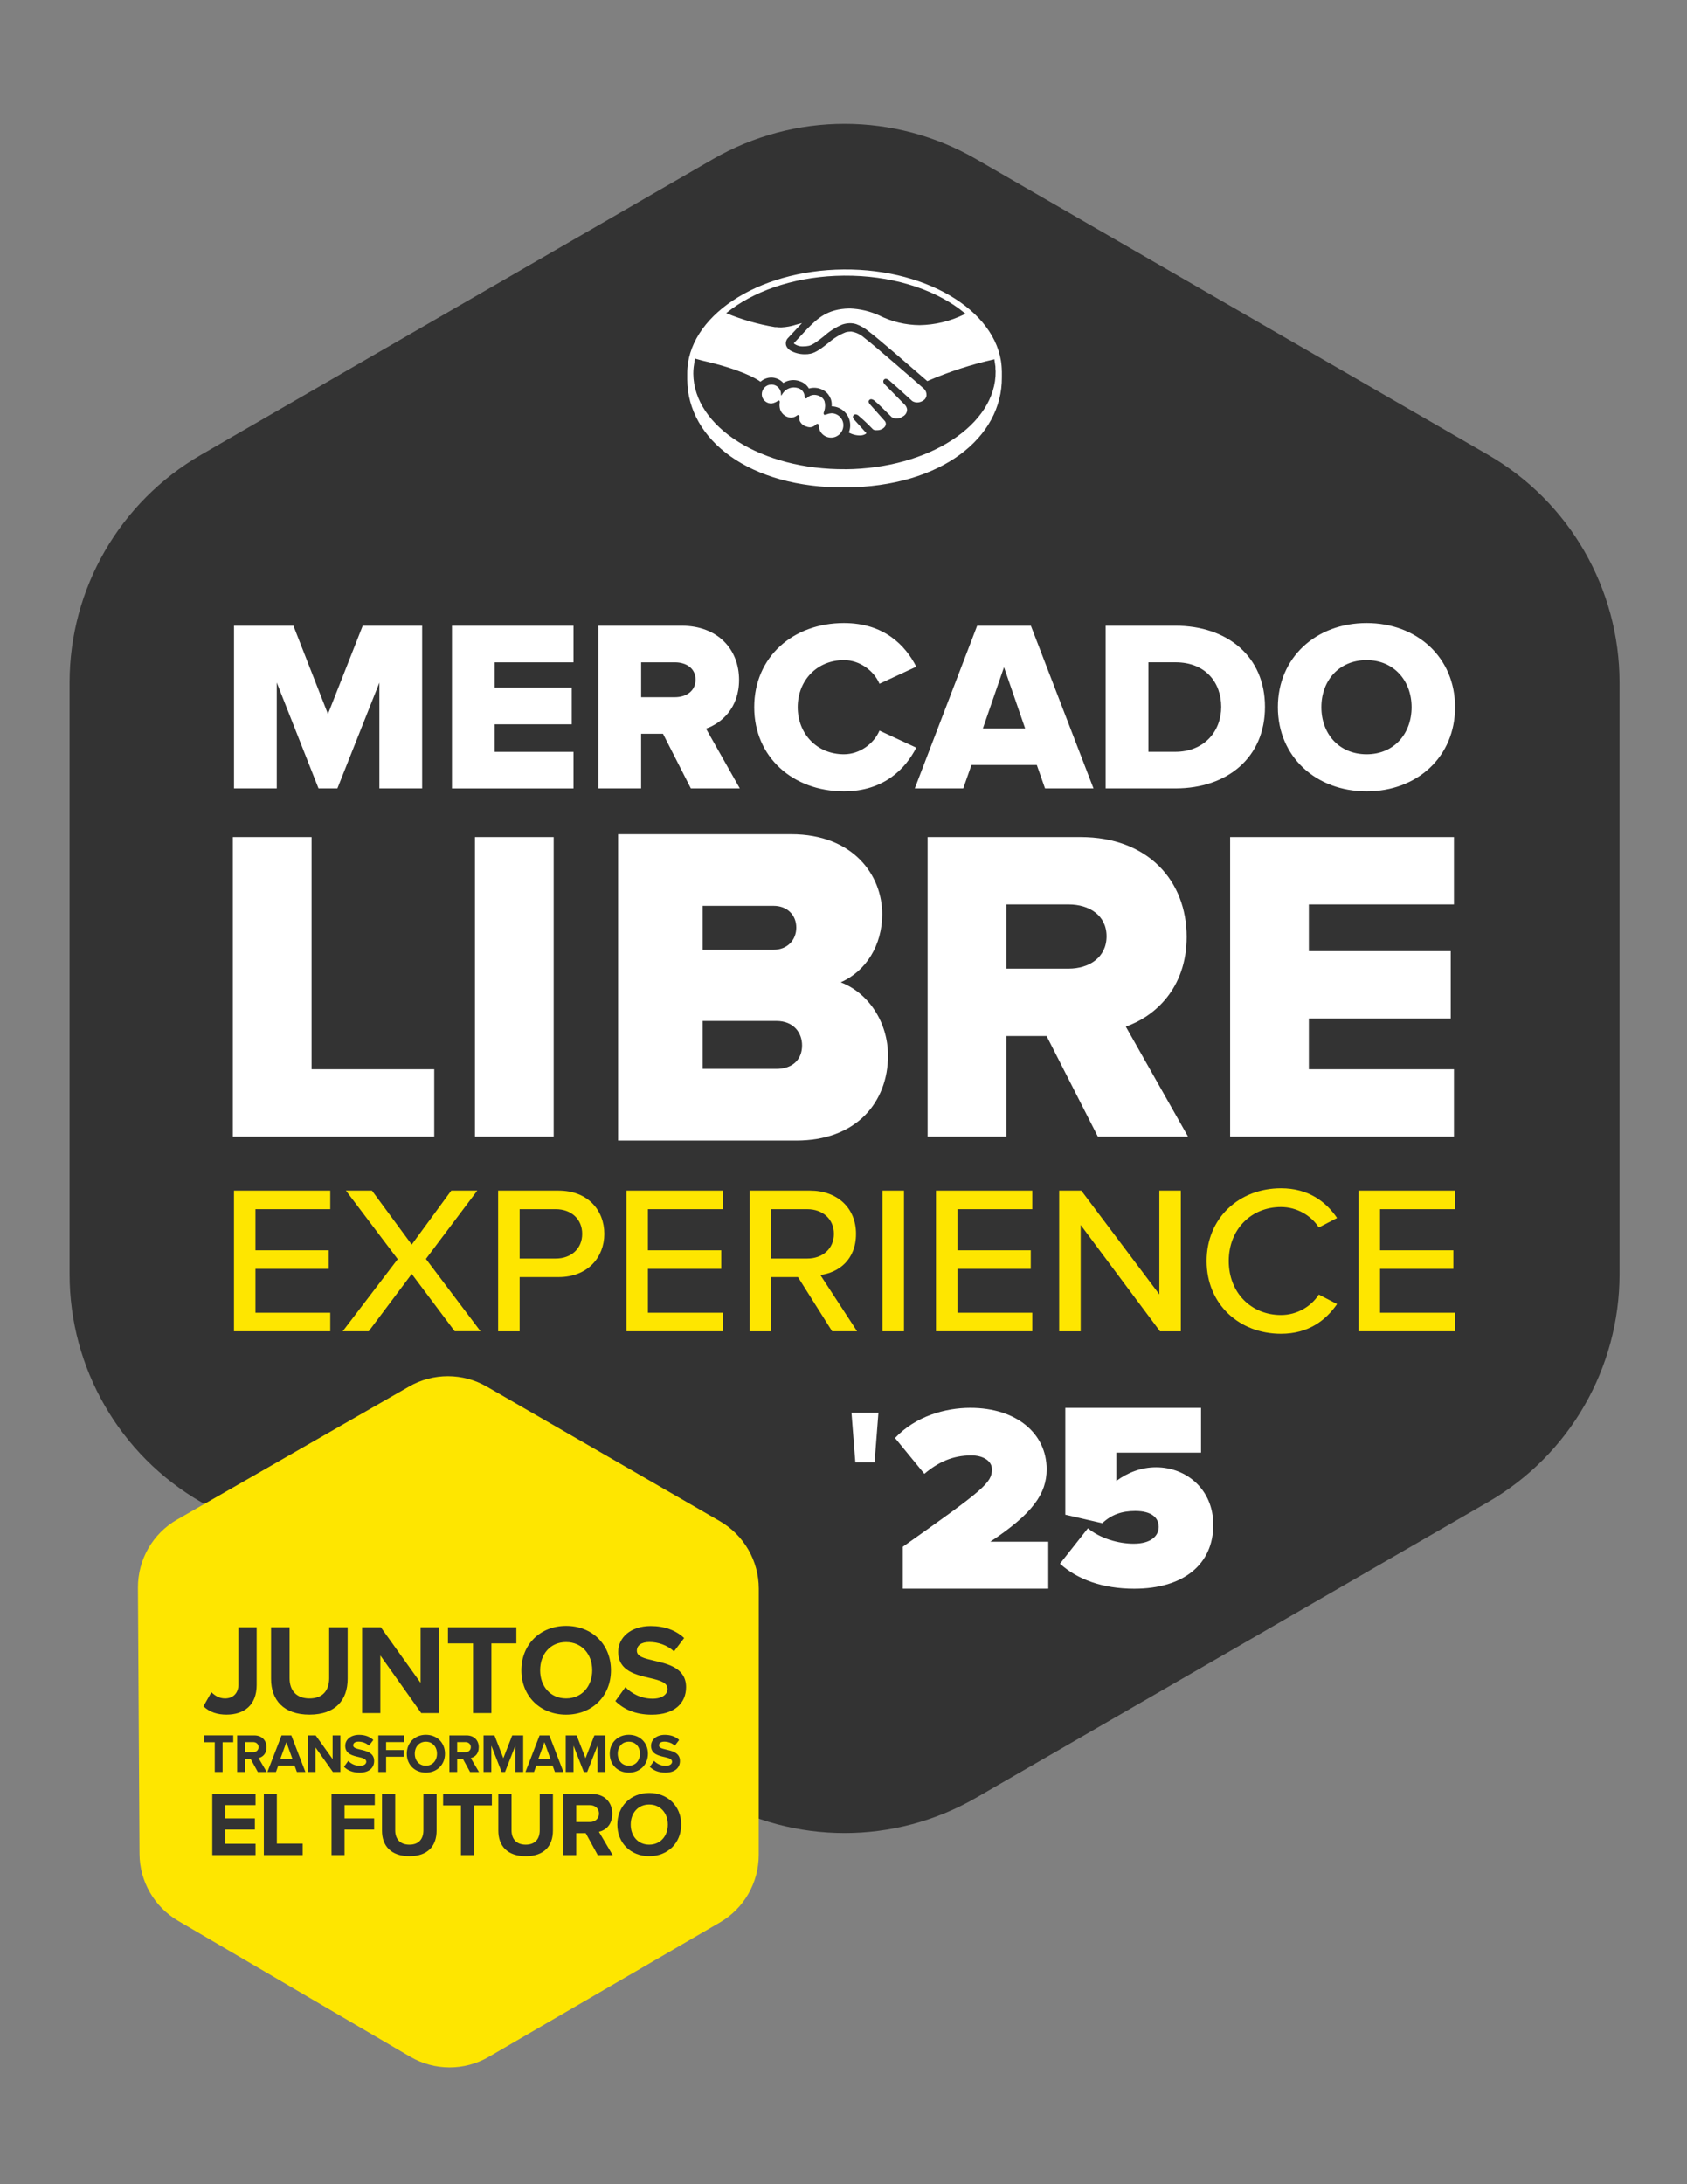
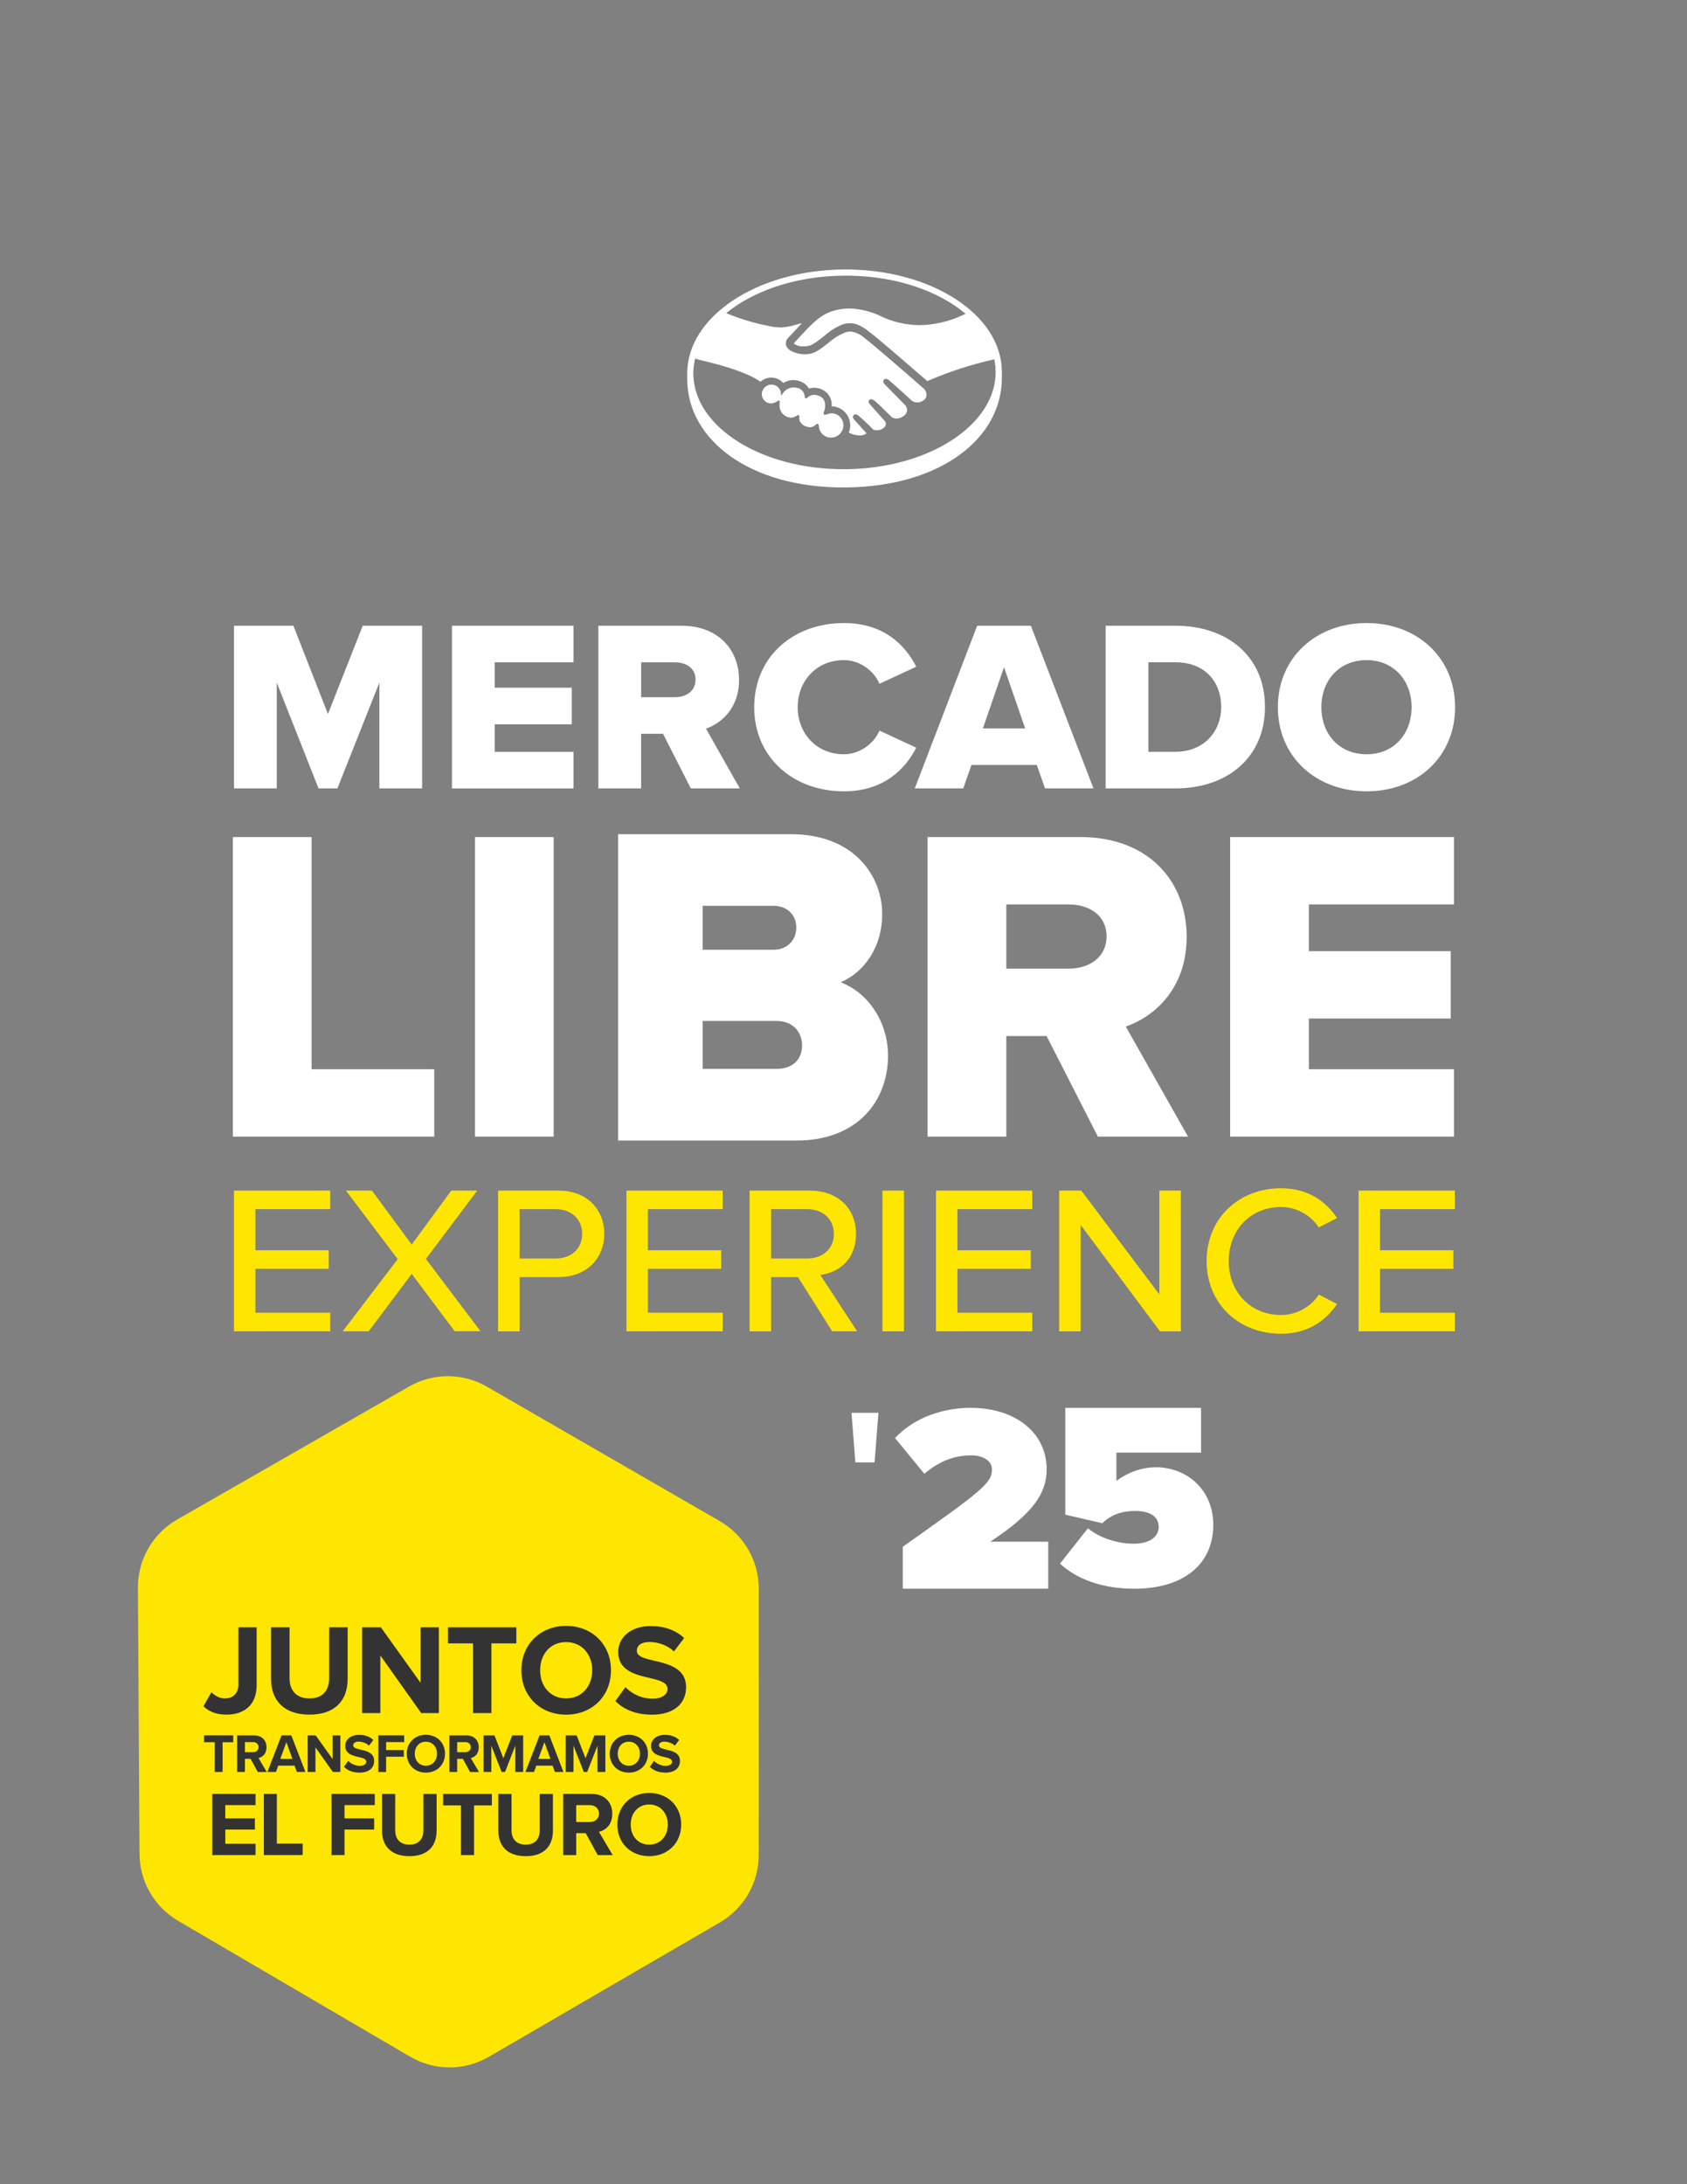
<svg xmlns="http://www.w3.org/2000/svg" id="Layer_1" viewBox="0 0 612 792">
  <rect x="0" y="0" width="612" height="792" fill="#808080" stroke="none" />
  <defs>
    <style>
      .cls-1 {
        fill: #333;
      }

      .cls-2 {
        fill: #fff;
      }

      .cls-3 {
        fill: none;
      }

      .cls-4 {
        fill: #fee600;
      }
    </style>
  </defs>
  <g>
    <g>
-       <path class="cls-1" d="M587.53,462.03v-214.5c0-34.08-18.18-65.57-47.69-82.61l-185.76-107.25c-29.51-17.04-65.87-17.04-95.39,0l-185.76,107.25c-29.51,17.04-47.69,48.53-47.69,82.61v214.5c0,34.08,18.18,65.57,47.69,82.61l185.76,107.25c29.51,17.04,65.87,17.04,95.39,0l185.76-107.25c29.51-17.04,47.69-48.53,47.69-82.61Z" />
      <g>
        <g>
          <path class="cls-2" d="M137.64,247.5l-15.24,38.38h-6.85l-15.15-38.38v38.38h-15.51v-58.99h21.55l12.53,32.02,12.62-32.02h21.55v58.99h-15.51v-38.38ZM163.96,226.89h44.09v13.27h-28.58v9.2h27.95v13.27h-27.95v9.99h28.58v13.27h-44.09v-58.99ZM240.52,266.07h-7.94v19.81h-15.51v-58.99h30.12c13.35,0,20.92,8.67,20.92,19.63,0,10.26-6.4,15.74-11.99,17.69l12.26,21.67h-17.76l-10.1-19.81ZM244.85,240.16h-12.26v12.65h12.26c4.06,0,7.48-2.21,7.48-6.37s-3.43-6.28-7.48-6.28ZM273.61,256.43c0-18.22,14.07-30.51,32.55-30.51,14.52,0,22.27,8.05,26.24,15.83l-13.35,6.19c-1.98-4.69-7.12-8.58-12.89-8.58-9.83,0-16.77,7.43-16.77,17.07s6.94,17.07,16.77,17.07c5.77,0,10.91-3.89,12.89-8.58l13.35,6.19c-3.88,7.61-11.72,15.83-26.24,15.83-18.49,0-32.55-12.38-32.55-30.51ZM376.13,277.39h-23.71l-2.98,8.49h-17.58l22.63-58.99h19.48l22.72,58.99h-17.58l-2.98-8.49ZM356.56,264.12h15.33l-7.66-22.2-7.66,22.2ZM401.1,226.89h25.25c18.94,0,32.55,11.14,32.55,29.45s-13.62,29.54-32.46,29.54h-25.34v-58.99ZM426.35,272.61c10.55,0,16.68-7.52,16.68-16.27s-5.59-16.19-16.59-16.19h-9.83v32.46h9.74ZM495.77,225.92c18.39,0,32.1,12.56,32.1,30.51s-13.71,30.51-32.1,30.51-32.19-12.56-32.19-30.51,13.8-30.51,32.19-30.51ZM495.77,239.36c-10.01,0-16.41,7.43-16.41,17.07s6.4,17.07,16.41,17.07,16.32-7.52,16.32-17.07-6.4-17.07-16.32-17.07Z" />
          <path class="cls-2" d="M84.47,303.52h28.56v84.2h44.5v24.43h-73.06v-108.63ZM172.3,303.52h28.56v108.63h-28.56v-108.63ZM379.68,375.67h-14.61v36.48h-28.56v-108.63h55.46c24.58,0,38.52,15.96,38.52,36.16,0,18.89-11.79,28.99-22.08,32.57l22.58,39.9h-32.71l-18.6-36.48ZM387.65,327.95h-22.58v23.29h22.58c7.47,0,13.78-4.07,13.78-11.73s-6.31-11.56-13.78-11.56ZM446.26,303.52h81.2v24.43h-52.64v16.94h51.47v24.43h-51.47v18.4h52.64v24.43h-81.2v-108.63ZM304.99,356.19c9.17-4.02,15.05-13.42,15.05-24.71,0-13.96-10.34-28.99-33.05-28.99h-62.77v111.08h64.72c10.35,0,18.95-3.18,24.88-9.2,5.37-5.46,8.33-13.12,8.33-21.57,0-12.15-7.12-22.8-17.17-26.61ZM254.91,370.2h26.72c6.45,0,9.34,4.45,9.34,8.86,0,5.26-3.58,8.53-9.34,8.53h-26.72v-17.39ZM280.66,344.39h-25.75v-15.93h25.75c4.83,0,8.21,3.24,8.21,7.88s-3.37,8.04-8.21,8.04Z" />
        </g>
        <g>
          <path class="cls-4" d="M84.88,431.72h34.93v6.73h-27.14v14.91h26.59v6.73h-26.59v15.91h27.14v6.73h-34.93v-51.02Z" />
          <path class="cls-4" d="M149.36,461.93l-15.6,20.8h-9.44l19.96-26.16-18.79-24.86h9.44l14.43,19.58,14.35-19.58h9.44l-18.64,24.78,19.81,26.23h-9.36l-15.6-20.8Z" />
          <path class="cls-4" d="M180.71,431.72h21.91c10.68,0,16.61,7.19,16.61,15.68s-6,15.68-16.61,15.68h-14.11v19.66h-7.8v-51.02ZM201.61,438.45h-13.1v17.9h13.1c5.61,0,9.59-3.59,9.59-8.95s-3.98-8.95-9.59-8.95Z" />
          <path class="cls-4" d="M227.26,431.72h34.93v6.73h-27.14v14.91h26.59v6.73h-26.59v15.91h27.14v6.73h-34.93v-51.02Z" />
          <path class="cls-4" d="M289.49,463.08h-9.75v19.66h-7.8v-51.02h21.91c9.9,0,16.69,6.27,16.69,15.68s-6.32,14.07-12.94,14.91l13.33,20.42h-9.05l-12.4-19.66ZM292.85,438.45h-13.1v17.9h13.1c5.61,0,9.67-3.59,9.67-8.95s-4.05-8.95-9.67-8.95Z" />
          <path class="cls-4" d="M320.14,431.72h7.8v51.02h-7.8v-51.02Z" />
          <path class="cls-4" d="M339.55,431.72h34.93v6.73h-27.14v14.91h26.59v6.73h-26.59v15.91h27.14v6.73h-34.93v-51.02Z" />
          <path class="cls-4" d="M392.04,444.19v38.55h-7.8v-51.02h8.03l28.31,37.63v-37.63h7.8v51.02h-7.56l-28.77-38.55Z" />
          <path class="cls-4" d="M437.73,457.26c0-15.68,11.85-26.39,26.98-26.39,9.9,0,16.3,4.82,20.35,10.78l-6.63,3.44c-2.73-4.28-7.88-7.42-13.72-7.42-10.84,0-18.95,8.11-18.95,19.58s8.11,19.58,18.95,19.58c5.85,0,10.99-3.14,13.72-7.42l6.63,3.44c-4.13,5.97-10.45,10.78-20.35,10.78-15.13,0-26.98-10.71-26.98-26.39Z" />
          <path class="cls-4" d="M492.86,431.72h34.93v6.73h-27.14v14.91h26.59v6.73h-26.59v15.91h27.14v6.73h-34.93v-51.02Z" />
        </g>
      </g>
      <rect class="cls-3" x="308.9" y="511.47" width="150.21" height="64.6" />
      <path class="cls-2" d="M327.5,560.86c29.54-20.82,32.35-23.24,32.35-28.09,0-3.1-3.29-5.04-7.46-5.04-6.88,0-12.11,2.52-17.05,6.68l-10.65-12.98c7.46-7.94,18.3-10.94,27.31-10.94,16.76,0,27.7,9.3,27.7,22.28,0,8.81-5.04,16.08-20.44,26.25h21.02v17.05h-52.78v-15.21Z" />
      <polygon class="cls-2" points="317.27 530.27 310.3 530.27 308.9 512.29 318.67 512.29 317.27 530.27" />
      <path class="cls-4" d="M148.41,502.76l-84.15,48.24c-8.85,5.07-14.28,14.52-14.22,24.72l.57,96.52c.06,9.99,5.38,19.21,14,24.26l84.2,49.28c8.8,5.15,19.7,5.17,28.52.04l83.85-48.75c8.71-5.06,14.07-14.38,14.07-24.46l.02-96.53c0-10.12-5.39-19.46-14.16-24.52l-84.5-48.76c-8.73-5.04-19.48-5.05-28.22-.04Z" />
      <path class="cls-2" d="M394.66,554.15c4.44,3.67,11.01,5.6,16.61,5.6,6.47,0,9.08-2.99,9.08-6.08,0-3.28-2.51-5.79-8.5-5.79-4.93,0-8.69,1.35-11.97,4.44l-13.42-3.09v-38.72h49.25v16.22h-30.71v10.24c4.06-2.99,8.98-4.93,14.39-4.93,11.01,0,20.76,8.02,20.76,20.86,0,14.19-10.62,23.18-28.68,23.18-11.49,0-20.66-3.38-26.94-9.08l10.14-12.84Z" />
    </g>
    <path class="cls-2" d="M363.43,134.56c-.17-20.56-25.86-37.11-57.37-36.85-31.52.26-56.89,17.24-56.75,37.81v2.18c.18,21.81,22.66,39.3,57.39,39.05,34.95-.29,56.93-18.13,56.75-39.96v-2.23ZM306.67,170.13c-30.29.25-54.99-15.23-55.16-34.64,0-.78.04-1.56.13-2.33l.35-2.37c0-.25.13-.5.18-.75,1.26.36,2.16.61,2.59.71,13.95,3.18,19.52,6.48,21.13,7.67,1.09-.98,2.5-1.52,3.96-1.52h0c1.65.02,3.22.74,4.32,1.97,1.81-1.15,4.05-1.37,6.05-.61,1.36.45,2.51,1.38,3.24,2.62,1.56-.46,3.24-.34,4.71.35,2.38,1.05,3.81,3.52,3.53,6.11,3.75.08,6.74,3.14,6.74,6.89,0,.9-.17,1.78-.52,2.61,1.34.75,2.85,1.11,4.38,1.06,1.48-.18,1.92-.67,2.02-.81h0l-4.18-4.64c-.73-.68-.92-1.39-.47-1.88.18-.21.45-.32.73-.32.46.06.89.27,1.21.61,2.27,1.9,5.01,4.71,5.03,4.76l.07.07s.24.21.81.32c.21.02.43.02.64,0,.82.02,1.63-.24,2.29-.73.16-.13.3-.27.45-.42l.15-.21c.45-.61.41-1.46-.1-2.02l-5.13-5.76c-.13-.13-.25-.27-.36-.42-.56-.74-.31-1.24-.11-1.39.18-.19.43-.3.7-.31.49.06.94.28,1.28.63,1.39,1.14,3.22,2.98,5.03,4.76l1.13,1.12c.52.34,1.13.52,1.76.52.83-.02,1.63-.29,2.3-.77.97-.5,1.57-1.52,1.52-2.61-.1-.63-.4-1.21-.85-1.66l-7.04-7.15c-.74-.63-.95-1.39-.53-1.9.18-.22.46-.34.74-.33.48.06.92.28,1.26.63,1.26,1.06,3.92,3.43,7.91,7.08.14.11.27.23.39.36.55.33,1.17.5,1.81.5.75-.01,1.49-.24,2.12-.66.72-.41,1.18-1.14,1.24-1.97.04-.87-.3-1.72-.92-2.33-1.88-1.65-17.95-15.7-21.7-18.52-1.29-1.16-2.88-1.92-4.59-2.2-.14-.01-.28-.01-.42,0-.56,0-1.12.08-1.66.22-2.26.88-4.35,2.16-6.18,3.77-2.3,1.81-4.45,3.53-6.55,4-.7.16-1.41.23-2.12.21-1.87.02-3.71-.46-5.33-1.39-.6-.39-1.08-.93-1.39-1.58-.41-1.07-.11-2.28.74-3.05l4.83-5.16.1-.11-2.11.56c-1.73.57-3.52.9-5.34.99h0c-.6,0-1.2,0-1.79-.1h-.57c-6.07-1.01-12-2.71-17.68-5.06h0l1.97-1.51c10-7.32,24.5-11.95,40.69-12.09,16.74-.14,31.74,4.53,41.84,11.99l1.94,1.52.38.33-.63.29c-5,2.43-10.47,3.73-16.02,3.82h0c-5.1-.04-10.13-1.25-14.69-3.54-3.31-1.5-6.88-2.35-10.52-2.5h-.36c-7.98.18-11.46,3.65-15.15,7.32l-4.76,5.12c-.06.08-.12.16-.15.25,1.01.77,2.26,1.14,3.53,1.05.66,0,1.32-.07,1.97-.21,1.39-.32,3.44-1.91,5.37-3.43l.14-.11c1.94-1.76,4.18-3.18,6.6-4.18.9-.3,1.84-.46,2.79-.47h0c.77,0,1.54.12,2.27.35,1.65.61,3.18,1.5,4.52,2.64,3.31,2.45,14.63,12.3,21.23,18,7.85-3.4,16.01-6.05,24.36-7.91h0v.25l.35,2.37c0,.57,0,1.16.08,1.74.24,19.33-24.14,35.26-54.5,35.51ZM301.63,149.86h0c-.6.04-1.19.17-1.74.39-.21.08-.42.14-.64.17h-.22c-.09-.06-.15-.15-.17-.25-.13-.2-.08-.5.14-1.06.41-1.18.45-2.46.11-3.67-.34-.83-1-1.49-1.83-1.83-.6-.28-1.26-.42-1.92-.43-.96,0-1.89.39-2.55,1.09-.1.12-.25.2-.4.21-.18,0-.33-.13-.38-.31-.07-.08-.1-.19-.1-.29-.03-.4-.12-.79-.25-1.17-.37-.97-1.18-1.71-2.18-1.99-2.09-.69-4.39.13-5.58,1.98l-.5.81v-.15h0c-.1,0-.13-.93-.13-.93-.02-.2-.06-.4-.13-.6-.47-1.43-1.8-2.39-3.31-2.38-1.93,0-3.49,1.57-3.49,3.5,0,.42.08.85.24,1.24.56,1.29,1.84,2.13,3.25,2.11.87-.12,1.69-.46,2.4-.98.22-.11.45-.13.52,0,.06.09.09.19.1.29.03.1.03.21,0,.31-.15.86-.09,1.74.15,2.58.44,1.27,1.44,2.27,2.72,2.71.39.15.8.23,1.21.24.78-.02,1.54-.29,2.16-.77.12-.11.28-.18.45-.18.12,0,.23.05.31.14.06.08.1.17.11.26.03.14.03.28,0,.42-.06.38-.03.77.07,1.14.41,1.05,1.28,1.84,2.36,2.16.44.19.91.3,1.39.32.83-.03,1.62-.39,2.19-.99.14-.16.33-.26.54-.28.23,0,.42.18.43.4.08.16.12.33.11.5.03.53.15,1.05.35,1.53,1.04,2.24,3.71,3.21,5.95,2.17,1.58-.74,2.59-2.32,2.59-4.07,0-2.4-1.96-4.35-4.36-4.34-.02,0-.04,0-.06,0h.08Z" />
  </g>
  <g>
    <g>
      <path class="cls-1" d="M76.7,613.62c1.21,1.17,2.8,2.24,4.94,2.24,2.94,0,4.85-1.96,4.85-4.99v-20.8h6.62v20.89c0,7.37-4.57,10.77-10.96,10.77-3.17,0-6.11-.84-8.35-3.03l2.89-5.08Z" />
      <path class="cls-1" d="M98.34,590.07h6.71v18.47c0,4.34,2.38,7.32,7.23,7.32s7.13-2.98,7.13-7.32v-18.47h6.71v18.65c0,7.74-4.43,13.01-13.85,13.01s-13.94-5.32-13.94-12.96v-18.7Z" />
      <path class="cls-1" d="M152.81,621.17l-14.83-20.89v20.89h-6.62v-31.1h6.81l14.41,20.14v-20.14h6.62v31.1h-6.39Z" />
      <path class="cls-1" d="M171.6,621.17v-25.27h-9.09v-5.83h24.81v5.83h-9.05v25.27h-6.67Z" />
      <path class="cls-1" d="M205.37,589.56c9.42,0,16.27,6.71,16.27,16.09s-6.85,16.09-16.27,16.09-16.23-6.71-16.23-16.09,6.85-16.09,16.23-16.09ZM205.37,595.43c-5.74,0-9.42,4.38-9.42,10.21s3.68,10.21,9.42,10.21,9.47-4.43,9.47-10.21-3.73-10.21-9.47-10.21Z" />
      <path class="cls-1" d="M226.87,611.75c2.19,2.28,5.6,4.2,9.89,4.2,3.64,0,5.41-1.73,5.41-3.5,0-2.33-2.7-3.12-6.29-3.96-5.08-1.17-11.61-2.56-11.61-9.51,0-5.18,4.48-9.37,11.8-9.37,4.94,0,9.05,1.49,12.12,4.34l-3.68,4.85c-2.52-2.33-5.88-3.4-8.91-3.4s-4.57,1.31-4.57,3.17c0,2.1,2.61,2.75,6.2,3.59,5.13,1.17,11.66,2.7,11.66,9.61,0,5.69-4.06,9.98-12.45,9.98-5.97,0-10.26-2-13.2-4.94l3.64-5.04Z" />
    </g>
    <g>
      <path class="cls-1" d="M77.01,672.66v-22.17h15.69v4.05h-10.97v4.82h10.73v4.05h-10.73v5.15h10.97v4.09h-15.69Z" />
      <path class="cls-1" d="M95.71,672.66v-22.17h4.72v18.01h9.37v4.15h-14.09Z" />
      <path class="cls-1" d="M120.27,672.66v-22.17h15.69v4.05h-10.97v4.82h10.74v4.05h-10.74v9.24h-4.72Z" />
      <path class="cls-1" d="M138.58,650.5h4.79v13.16c0,3.09,1.69,5.22,5.15,5.22s5.08-2.13,5.08-5.22v-13.16h4.79v13.29c0,5.52-3.16,9.27-9.87,9.27s-9.94-3.79-9.94-9.24v-13.33Z" />
      <path class="cls-1" d="M167.23,672.66v-18.01h-6.48v-4.15h17.68v4.15h-6.45v18.01h-4.75Z" />
      <path class="cls-1" d="M180.78,650.5h4.79v13.16c0,3.09,1.69,5.22,5.15,5.22s5.08-2.13,5.08-5.22v-13.16h4.79v13.29c0,5.52-3.16,9.27-9.87,9.27s-9.94-3.79-9.94-9.24v-13.33Z" />
      <path class="cls-1" d="M216.84,672.66l-4.35-7.94h-3.46v7.94h-4.72v-22.17h10.37c4.62,0,7.44,3.02,7.44,7.15s-2.46,6.02-4.85,6.58l4.99,8.44h-5.42ZM213.98,654.55h-4.95v6.12h4.95c1.89,0,3.32-1.2,3.32-3.06s-1.43-3.06-3.32-3.06Z" />
      <path class="cls-1" d="M235.52,650.13c6.71,0,11.6,4.79,11.6,11.47s-4.89,11.46-11.6,11.46-11.57-4.79-11.57-11.46,4.89-11.47,11.57-11.47ZM235.52,654.32c-4.09,0-6.71,3.12-6.71,7.28s2.62,7.28,6.71,7.28,6.75-3.16,6.75-7.28-2.66-7.28-6.75-7.28Z" />
    </g>
    <g>
      <path class="cls-1" d="M77.91,642.52v-10.78h-3.88v-2.49h10.58v2.49h-3.86v10.78h-2.84Z" />
      <path class="cls-1" d="M93.52,642.52l-2.6-4.75h-2.07v4.75h-2.82v-13.26h6.2c2.76,0,4.45,1.81,4.45,4.28s-1.47,3.6-2.9,3.94l2.98,5.05h-3.24ZM91.81,631.69h-2.96v3.66h2.96c1.13,0,1.99-.72,1.99-1.83s-.85-1.83-1.99-1.83Z" />
      <path class="cls-1" d="M107.7,642.52l-.84-2.29h-5.92l-.83,2.29h-3.1l5.13-13.26h3.54l5.11,13.26h-3.08ZM103.9,631.71l-2.21,6.08h4.39l-2.19-6.08Z" />
      <path class="cls-1" d="M120.76,642.52l-6.32-8.91v8.91h-2.82v-13.26h2.9l6.14,8.59v-8.59h2.82v13.26h-2.72Z" />
      <path class="cls-1" d="M126.35,638.51c.93.97,2.39,1.79,4.21,1.79,1.55,0,2.31-.74,2.31-1.49,0-.99-1.15-1.33-2.68-1.69-2.17-.5-4.95-1.09-4.95-4.06,0-2.21,1.91-4,5.03-4,2.11,0,3.86.64,5.17,1.85l-1.57,2.07c-1.07-.99-2.5-1.45-3.8-1.45s-1.95.56-1.95,1.35c0,.89,1.11,1.17,2.64,1.53,2.19.5,4.97,1.15,4.97,4.1,0,2.43-1.73,4.25-5.31,4.25-2.54,0-4.37-.85-5.63-2.11l1.55-2.15Z" />
      <path class="cls-1" d="M137.25,642.52v-13.26h9.38v2.43h-6.56v2.88h6.42v2.43h-6.42v5.53h-2.82Z" />
      <path class="cls-1" d="M154.49,629.04c4.02,0,6.94,2.86,6.94,6.86s-2.92,6.86-6.94,6.86-6.92-2.86-6.92-6.86,2.92-6.86,6.92-6.86ZM154.49,631.55c-2.45,0-4.02,1.87-4.02,4.35s1.57,4.35,4.02,4.35,4.04-1.89,4.04-4.35-1.59-4.35-4.04-4.35Z" />
      <path class="cls-1" d="M170.52,642.52l-2.6-4.75h-2.07v4.75h-2.82v-13.26h6.2c2.76,0,4.45,1.81,4.45,4.28s-1.47,3.6-2.9,3.94l2.98,5.05h-3.24ZM168.81,631.69h-2.96v3.66h2.96c1.13,0,1.99-.72,1.99-1.83s-.85-1.83-1.99-1.83Z" />
      <path class="cls-1" d="M186.95,642.52v-9.54l-3.74,9.54h-1.23l-3.74-9.54v9.54h-2.82v-13.26h3.96l3.22,8.27,3.22-8.27h3.98v13.26h-2.84Z" />
      <path class="cls-1" d="M201.31,642.52l-.84-2.29h-5.92l-.83,2.29h-3.1l5.13-13.26h3.54l5.11,13.26h-3.08ZM197.51,631.71l-2.21,6.08h4.39l-2.19-6.08Z" />
      <path class="cls-1" d="M216.76,642.52v-9.54l-3.74,9.54h-1.23l-3.74-9.54v9.54h-2.82v-13.26h3.96l3.22,8.27,3.22-8.27h3.98v13.26h-2.84Z" />
      <path class="cls-1" d="M228.12,629.04c4.02,0,6.94,2.86,6.94,6.86s-2.92,6.86-6.94,6.86-6.92-2.86-6.92-6.86,2.92-6.86,6.92-6.86ZM228.12,631.55c-2.45,0-4.02,1.87-4.02,4.35s1.57,4.35,4.02,4.35,4.04-1.89,4.04-4.35-1.59-4.35-4.04-4.35Z" />
      <path class="cls-1" d="M237.29,638.51c.93.97,2.39,1.79,4.21,1.79,1.55,0,2.31-.74,2.31-1.49,0-.99-1.15-1.33-2.68-1.69-2.17-.5-4.95-1.09-4.95-4.06,0-2.21,1.91-4,5.03-4,2.11,0,3.86.64,5.17,1.85l-1.57,2.07c-1.07-.99-2.5-1.45-3.8-1.45s-1.95.56-1.95,1.35c0,.89,1.11,1.17,2.64,1.53,2.19.5,4.97,1.15,4.97,4.1,0,2.43-1.73,4.25-5.31,4.25-2.54,0-4.37-.85-5.63-2.11l1.55-2.15Z" />
    </g>
  </g>
</svg>